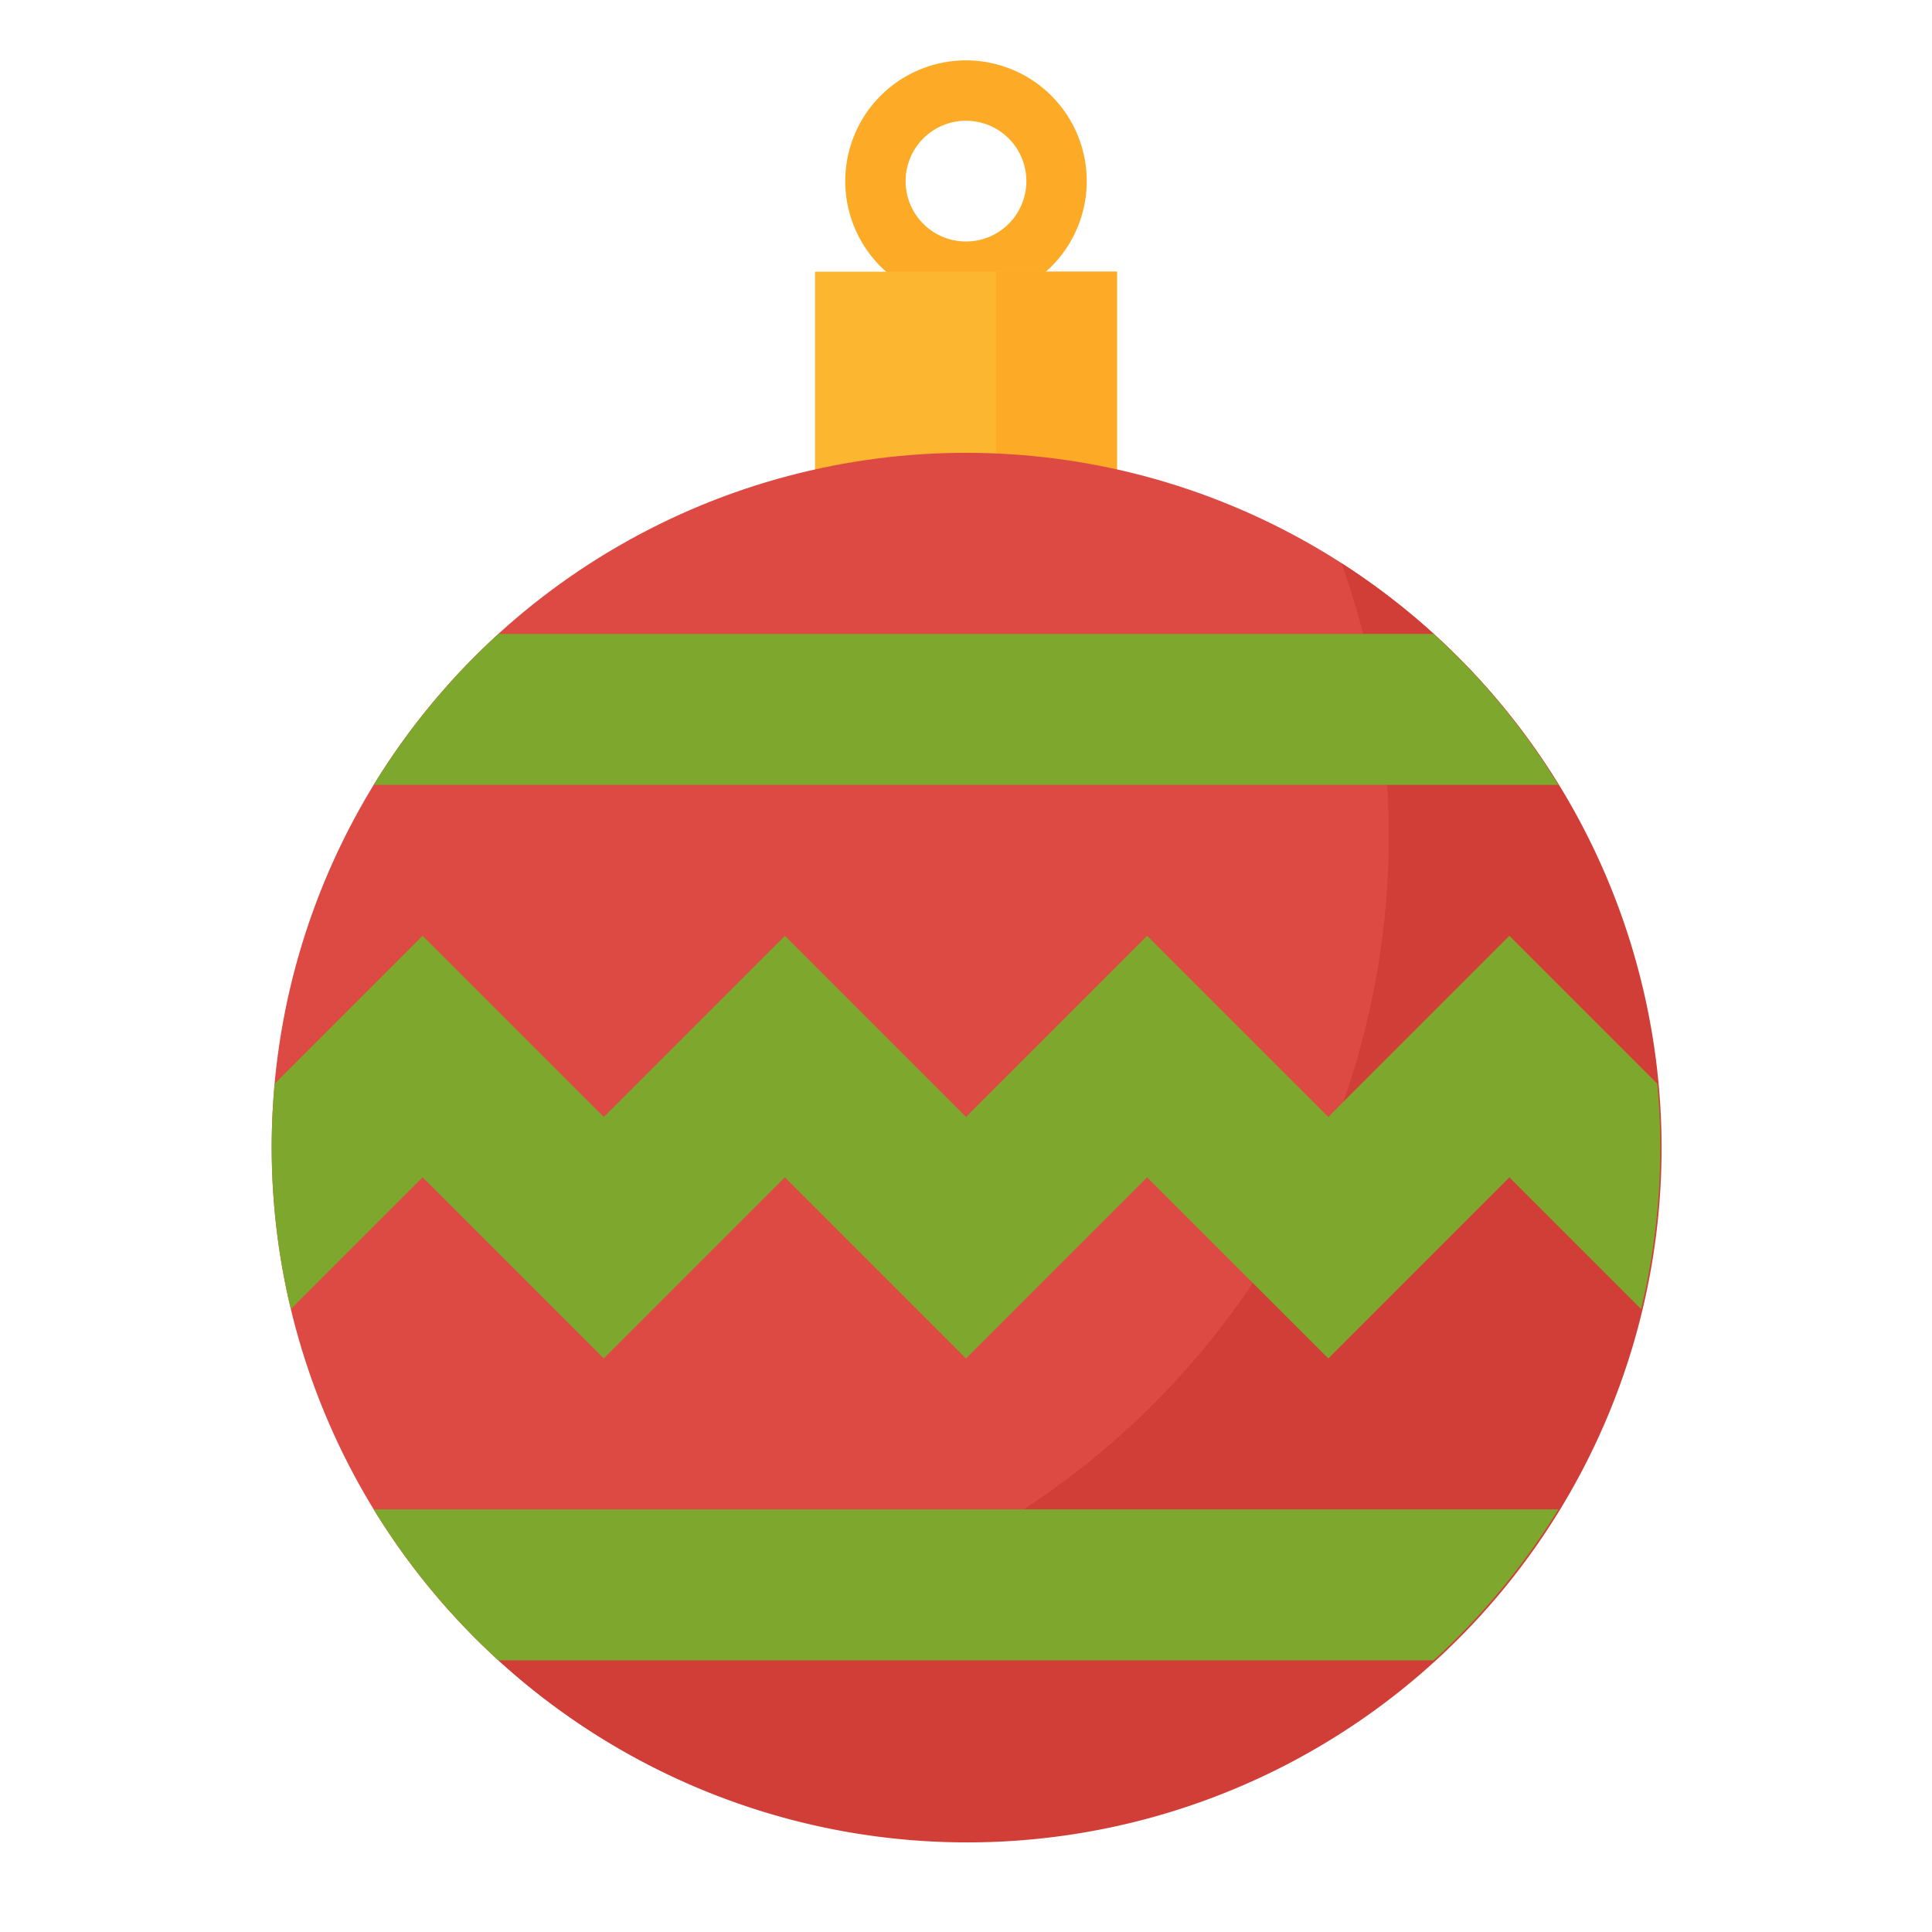
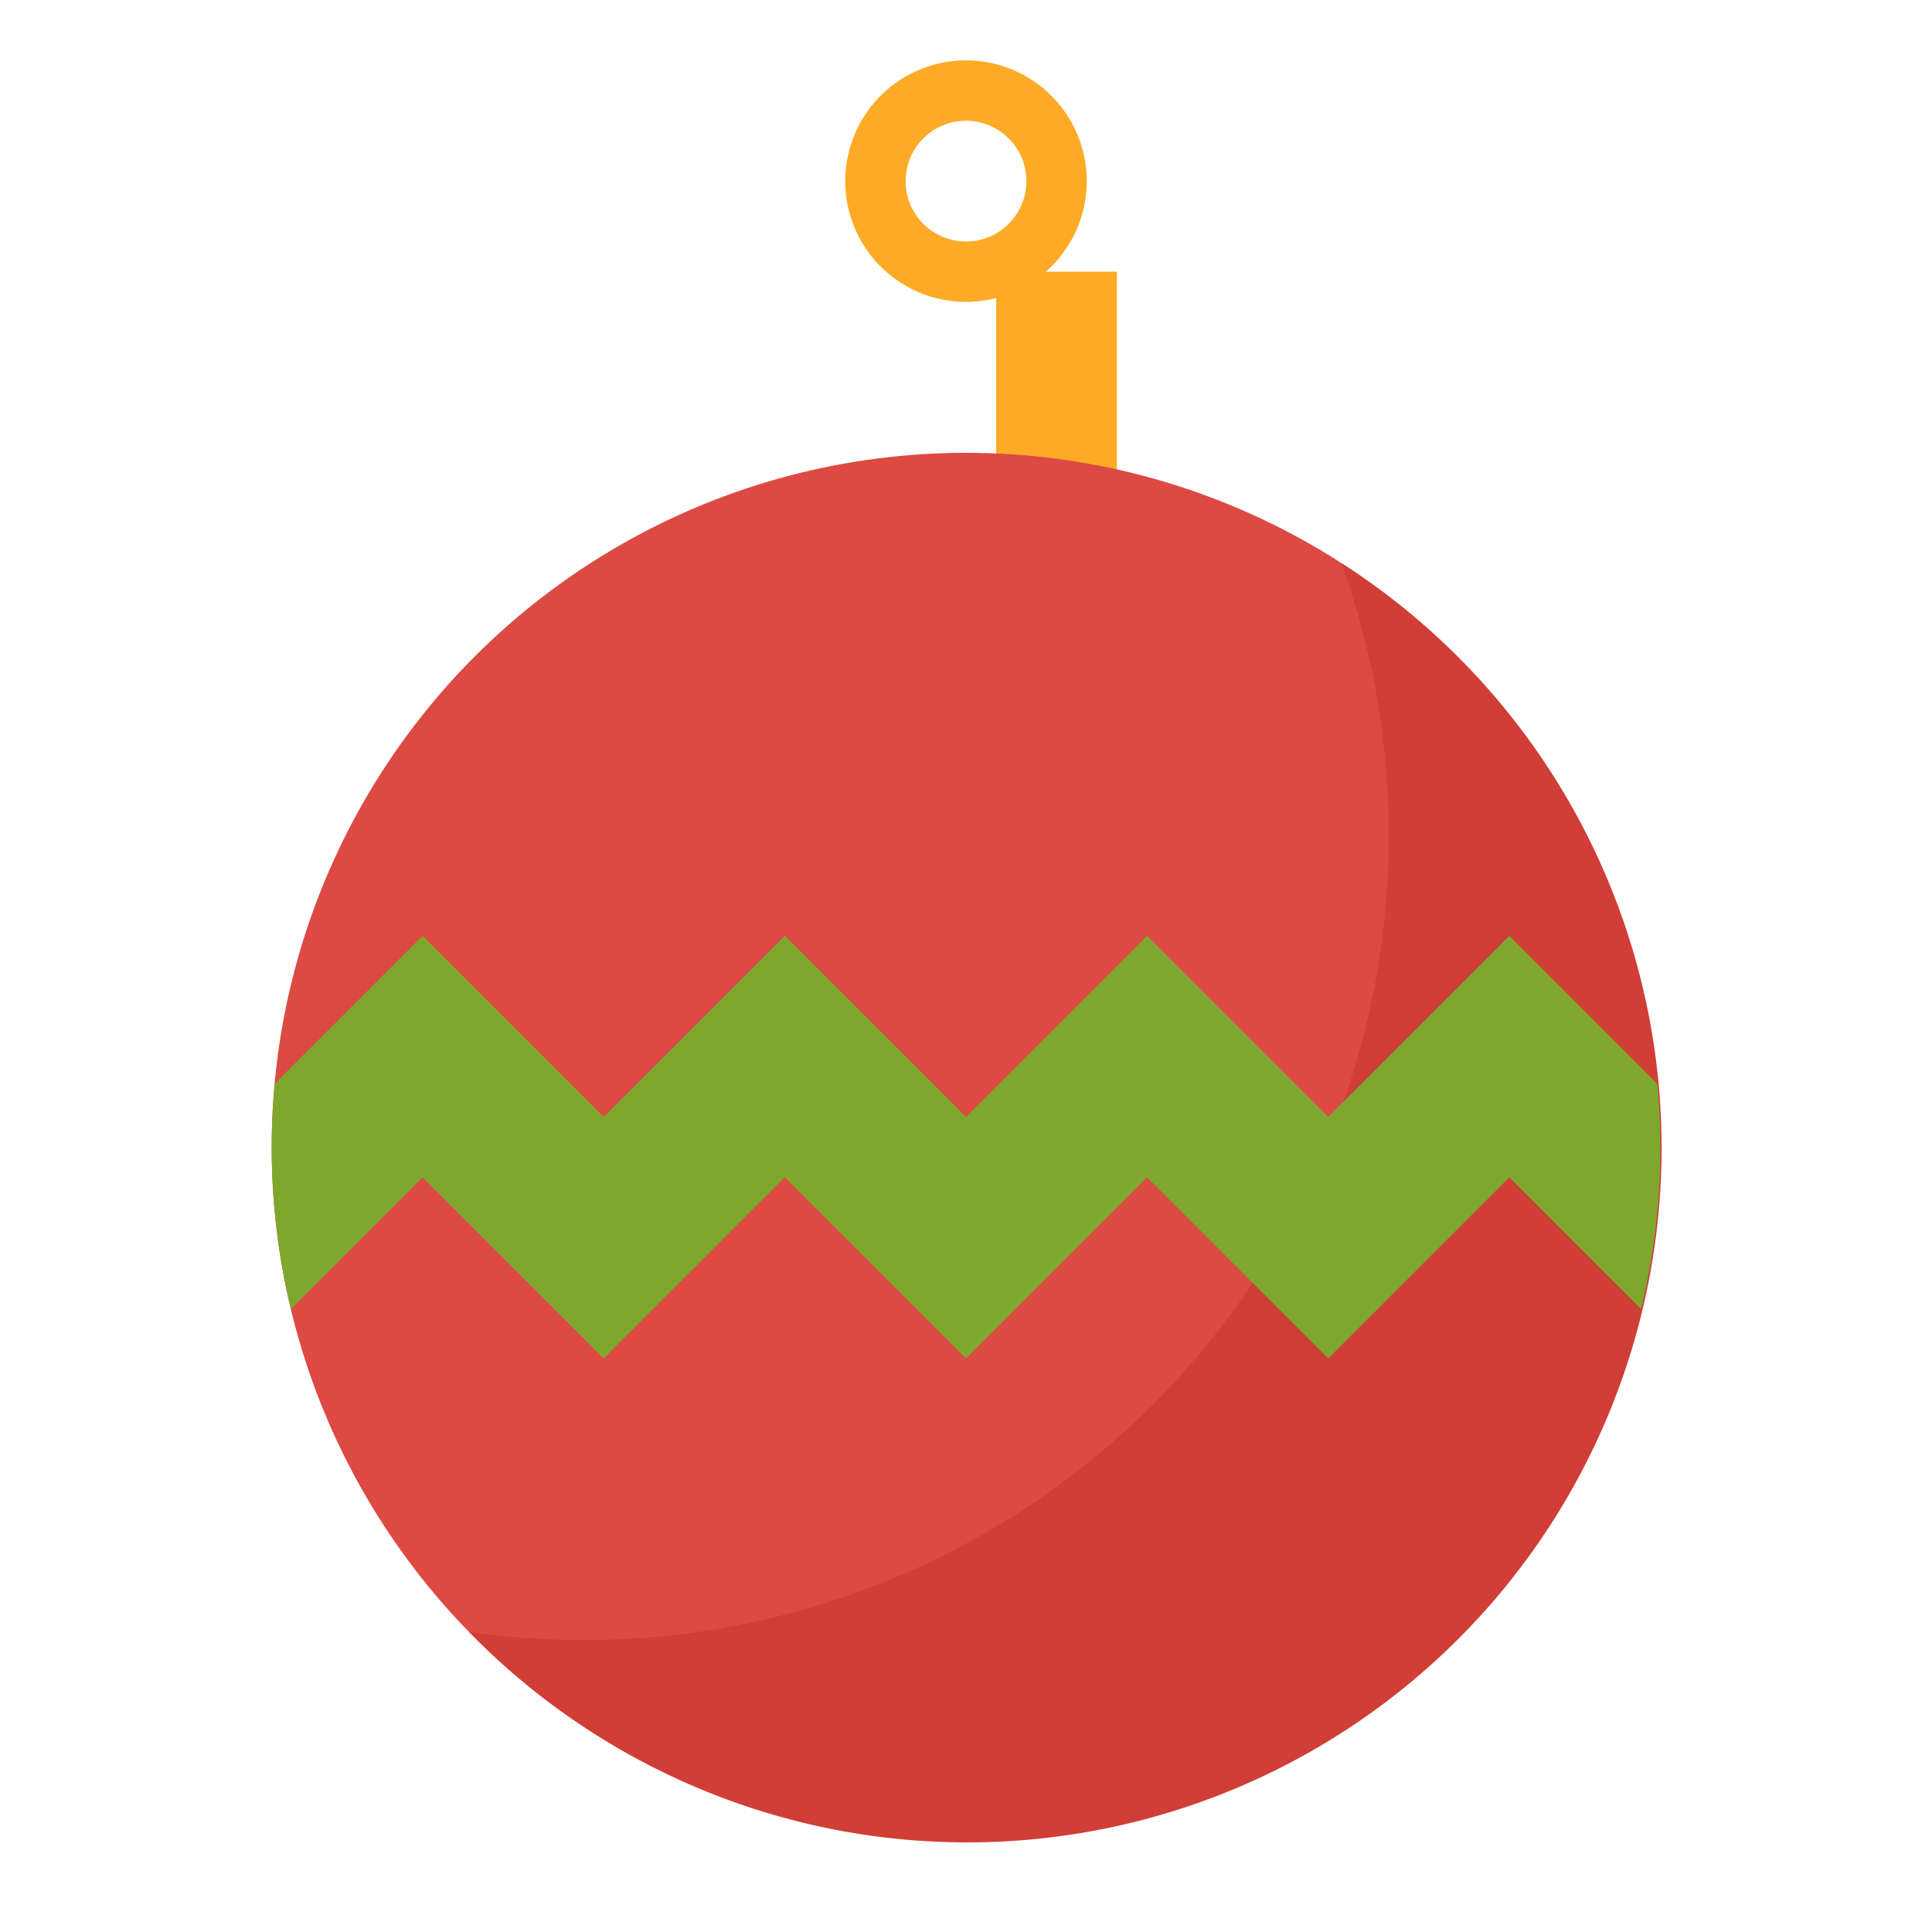
<svg xmlns="http://www.w3.org/2000/svg" width="800px" height="800px" viewBox="0 0 64 64">
  <g id="flat">
-     <path d="M32,10a4,4,0,1,1,4-4A4,4,0,0,1,32,10Zm0-6a2,2,0,1,0,2,2A2,2,0,0,0,32,4Z" style="fill:#fdab26" />
-     <rect height="8" style="fill:#fdb62f" width="10" x="27" y="9" />
+     <path d="M32,10a4,4,0,1,1,4-4A4,4,0,0,1,32,10m0-6a2,2,0,1,0,2,2A2,2,0,0,0,32,4Z" style="fill:#fdab26" />
    <rect height="8" style="fill:#fdab26" width="4" x="33" y="9" />
    <circle cx="32" cy="38" r="23" style="fill:#dd4a43" />
    <path d="M44.435,18.656a26.658,26.658,0,0,1-28.892,35.4,23,23,0,1,0,28.892-35.4Z" style="fill:#d13e37" />
-     <path d="M51.623,50H12.377a23.113,23.113,0,0,0,4.132,5H47.491A23.113,23.113,0,0,0,51.623,50Z" style="fill:#7ea82d" />
-     <path d="M47.491,21H16.509a23.113,23.113,0,0,0-4.132,5H51.623A23.113,23.113,0,0,0,47.491,21Z" style="fill:#7ea82d" />
    <path d="M54.9,35.9,50,31l-6,6-6-6-6,6-6-6-6,6-6-6L9.1,35.9c-.063.692-.1,1.392-.1,2.1a23.01,23.01,0,0,0,.636,5.364L14,39l6,6,6-6,6,6,6-6,6,6,6-6,4.364,4.364A23.01,23.01,0,0,0,55,38C55,37.292,54.963,36.592,54.9,35.9Z" style="fill:#7ea82d" />
  </g>
</svg>